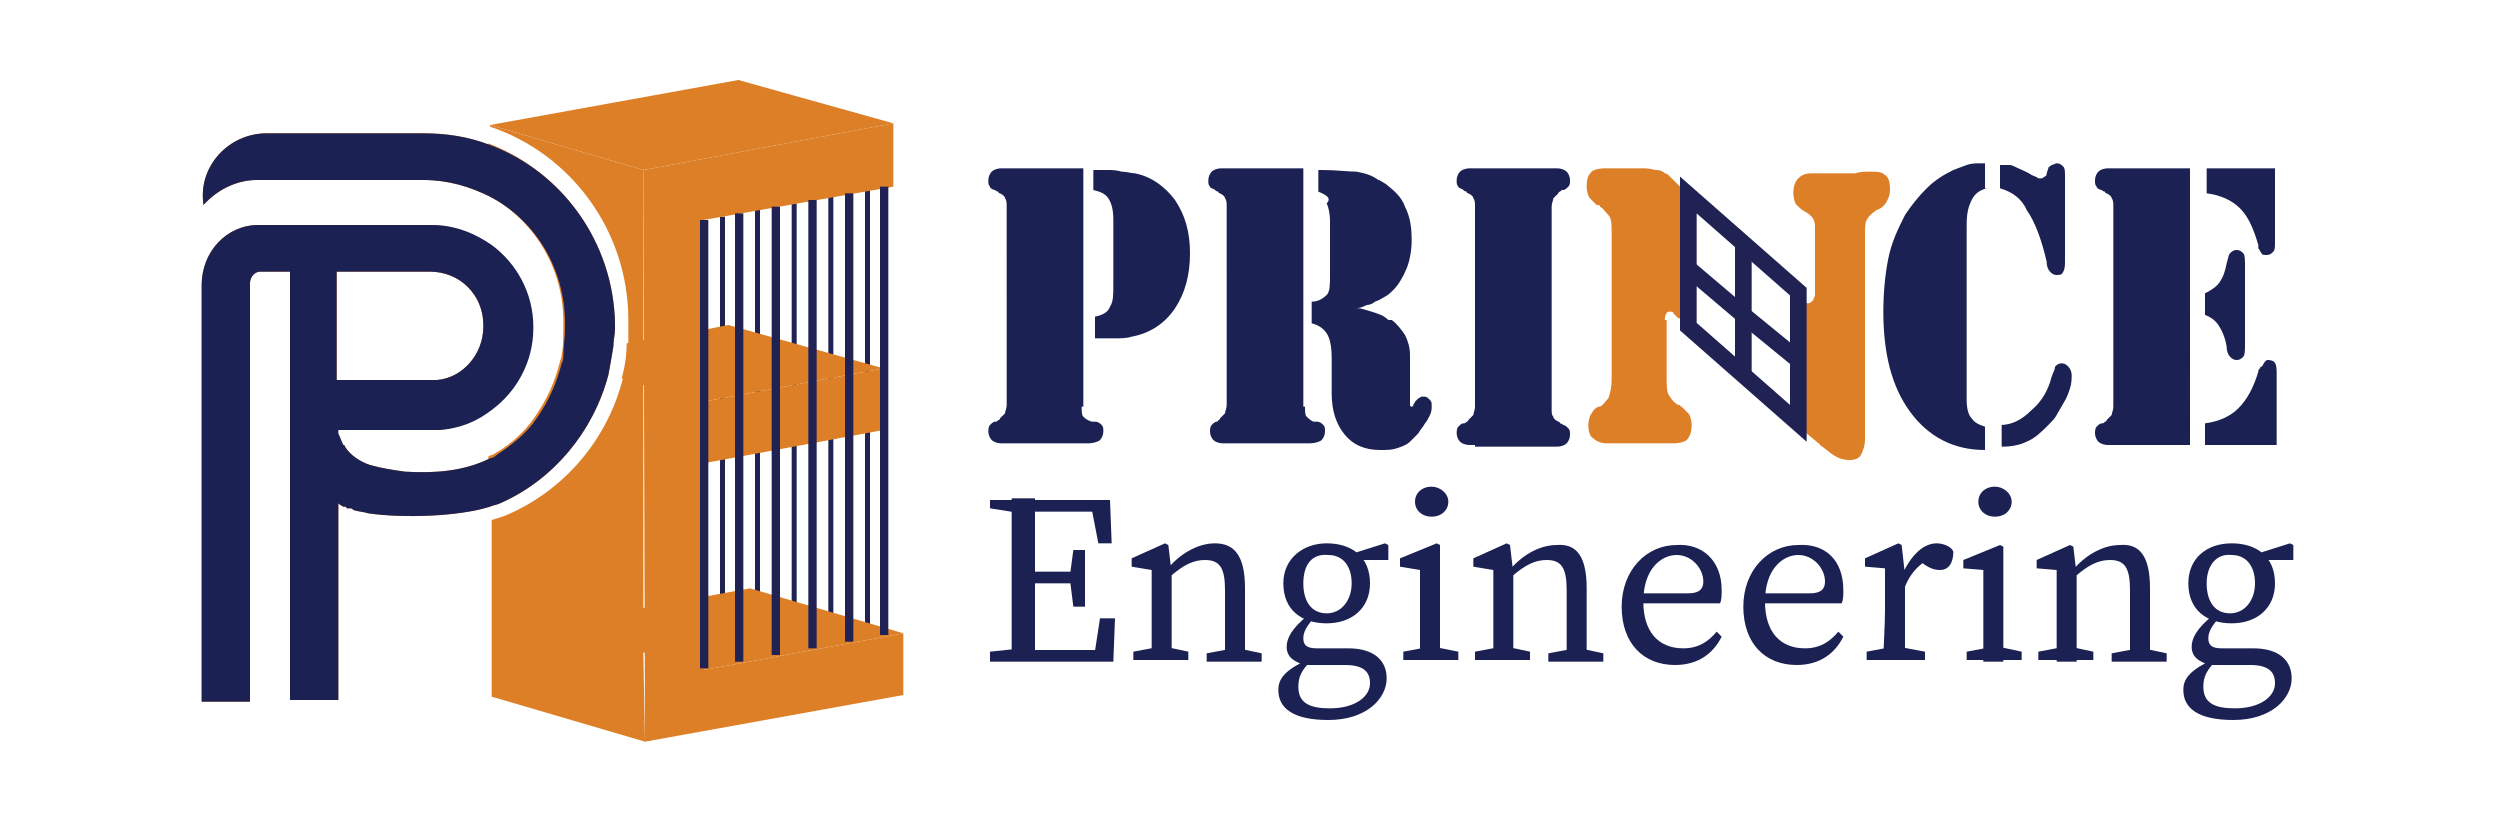
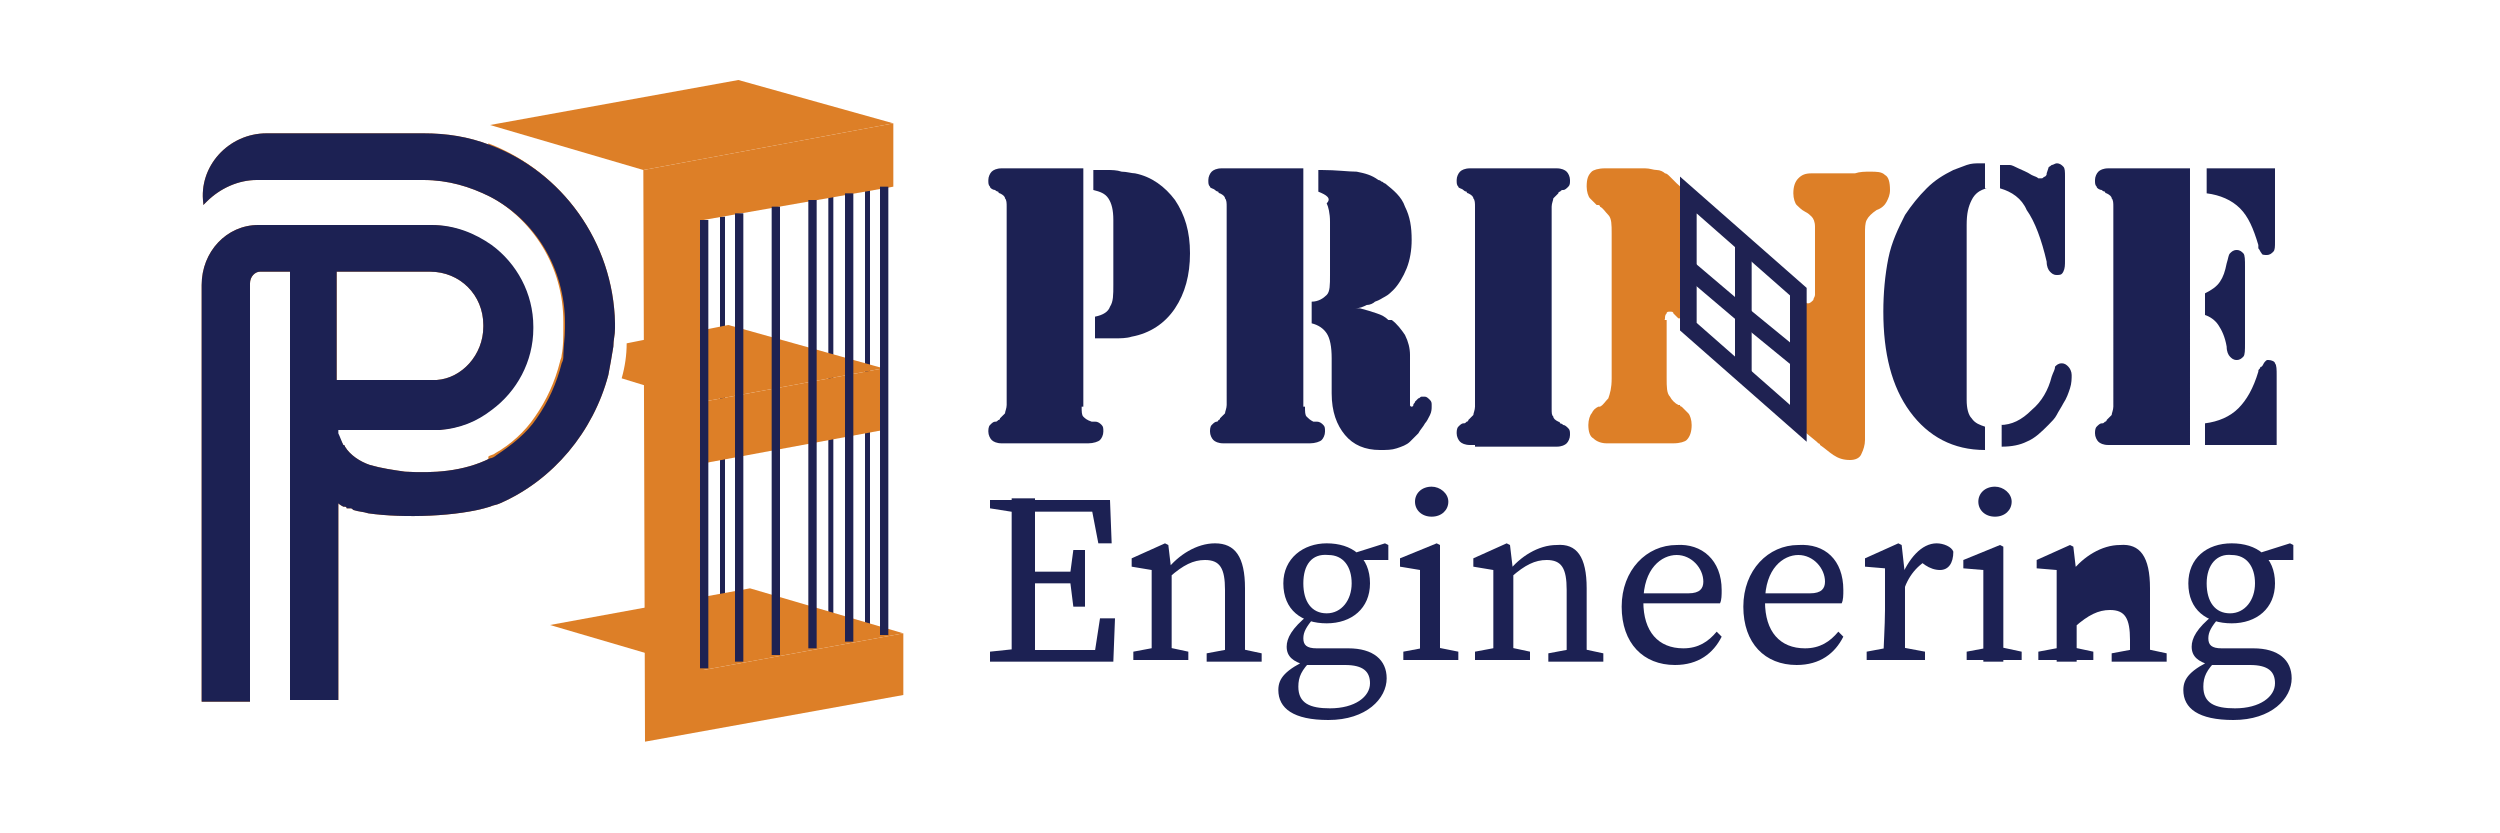
<svg xmlns="http://www.w3.org/2000/svg" version="1.1" id="Layer_1" width="150px" height="50px" x="0px" y="0px" viewBox="0 0 150 50" style="enable-background:new 0 0 150 50;" xml:space="preserve">
  <style type="text/css">
	.st0{fill:#DE7F26;}
	.st1{fill:#1F2252;}
	.st2{enable-background:new    ;}
	.st3{fill:#DD7F27;}
	.st4{fill:#1C2153;}
	.st5{fill:none;stroke:#1F2252;}
	.st6{fill:none;stroke:#1F2252;stroke-miterlimit:10;}
</style>
  <g>
    <g>
      <path class="st0" d="M29.4,8.7c-1.3-0.5-2.6-0.7-4-0.7H16c-2.3,0-4.1,2-3.8,4.2c0,0,0,0.1,0,0.1c0,0,0.1-0.1,0.2-0.2    c0.8-0.8,1.9-1.3,3-1.3h10c1.5,0,2.8,0.4,4,1c2.7,1.4,4.5,4.3,4.5,7.6v0.3c0,0.6-0.1,1.1-0.1,1.7c0,0.1,0,0.2-0.1,0.4    c-0.3,1.2-0.8,2.3-1.5,3.3c-0.6,0.9-1.5,1.6-2.4,2.2c-0.1,0.1-0.3,0.2-0.4,0.2c-1.6,0.8-3.4,0.9-5.1,0.8c-0.7-0.1-1.4-0.2-2.1-0.4    c-0.6-0.2-1.2-0.6-1.5-1.1c0,0,0-0.1-0.1-0.1c0,0,0,0,0,0c-0.1-0.2-0.2-0.4-0.3-0.5c0-0.1-0.1-0.1-0.1-0.2c0-0.1,0-0.2,0-0.2h2    c2.4,0,4,0,4.1,0c1.2-0.1,2.2-0.5,3.1-1.2c1.5-1.1,2.5-2.9,2.5-4.9v-0.1c0-2-1-3.8-2.5-4.9c-1-0.7-2.2-1.2-3.6-1.2H15.5    c-1.9,0-3.4,1.6-3.4,3.6v25H15V17c0-0.4,0.3-0.7,0.6-0.7h1.8l0,0.3l0,1.7l0,3.7v20h2.9V30.2c0,0,0.1,0.1,0.3,0.2c0,0,0.1,0,0.1,0    c0,0,0.1,0,0.1,0.1c0,0,0.1,0,0.1,0c0,0,0.1,0,0.1,0c0.1,0,0.1,0,0.2,0.1c0.3,0.1,0.6,0.1,0.9,0.2c2.1,0.3,5.4,0.2,7.3-0.4    c0.2-0.1,0.4-0.1,0.6-0.2c3.2-1.4,5.6-4.3,6.5-7.7c0.1-0.5,0.2-1.1,0.3-1.7c0-0.4,0.1-0.7,0.1-1.1v-0.3    C36.8,14.5,33.7,10.3,29.4,8.7z M20.2,16.3h5.6c1.8,0,3.2,1.4,3.2,3.2v0.1c0,1.7-1.3,3.1-2.8,3.2c-0.1,0-2.2,0-4,0    c-0.8,0-1.5,0-2,0h0v-0.9l0-3.7L20.2,16.3z" />
    </g>
    <g>
      <g>
        <rect x="43.2" y="13" class="st1" width="0.3" height="26.9" />
      </g>
      <g>
-         <rect x="45.3" y="12.6" class="st1" width="0.3" height="26.8" />
-       </g>
+         </g>
      <g>
-         <rect x="47.5" y="12.2" class="st1" width="0.3" height="26.8" />
-       </g>
+         </g>
      <g>
        <rect x="49.7" y="11.8" class="st1" width="0.3" height="26.7" />
      </g>
      <g>
        <rect x="51.9" y="11.4" class="st1" width="0.3" height="26.7" />
      </g>
    </g>
    <g>
      <g class="st2">
        <g>
          <g>
            <polygon class="st3" points="42.2,40.2 33,37.5 45,35.3 54.2,38      " />
          </g>
        </g>
        <g>
          <g>
            <path class="st3" d="M36.7,20.7c-0.1,0.6-0.1,1.1-0.3,1.7l-2.7-0.8c0-0.1,0.1-0.2,0.1-0.4L36.7,20.7z" />
          </g>
          <g>
            <path class="st3" d="M53,22.1l-10.8,2l-3.6-1l-1.3-0.4c0.2-0.7,0.3-1.4,0.3-2.1l1-0.2l3.6-0.6l1.5-0.3L53,22.1z" />
          </g>
        </g>
        <g>
          <g>
            <line class="st3" x1="29.4" y1="24.5" x2="29.4" y2="14.6" />
          </g>
          <g>
            <path class="st3" d="M36.8,19.4v0.3c0,0.4,0,0.8-0.1,1.1c-0.1,0.6-0.1,1.1-0.3,1.7c-0.9,3.5-3.3,6.3-6.5,7.7       c-0.2,0.1-0.4,0.1-0.6,0.2l0-3c0.1-0.1,0.3-0.1,0.4-0.2c0.9-0.5,1.8-1.3,2.4-2.2c0.7-1,1.2-2.1,1.5-3.3c0-0.1,0.1-0.2,0.1-0.4       c0.1-0.5,0.1-1.1,0.1-1.7v-0.3c0-3.3-1.8-6.1-4.5-7.6l0-3.1C33.7,10.3,36.8,14.5,36.8,19.4z" />
          </g>
          <g>
-             <path class="st3" d="M38.7,44.5l-9.2-2.7l0-10.6c0.3-0.1,0.7-0.2,0.9-0.3c3.5-1.5,6.1-4.6,7-8.3c0.2-0.7,0.3-1.4,0.3-2.1       c0-0.3,0-0.6,0-1v-0.3c0-5.4-3.5-10-8.3-11.6V7.5l9.2,2.7l0,10.2l0,2.7l0,13.4l0,2.7L38.7,44.5z" />
-           </g>
+             </g>
        </g>
        <g>
          <g>
            <polygon class="st3" points="38.6,10.2 29.4,7.5 44.3,4.8 53.6,7.4      " />
          </g>
        </g>
        <g>
          <g>
            <polygon class="st3" points="53.6,7.4 53.6,11.2 42.2,13.2 42.2,24.1 53,22.1 53,25.8 42.2,27.8 42.2,40.2 54.2,38 54.2,41.7        38.7,44.5 38.6,10.2      " />
          </g>
        </g>
      </g>
    </g>
    <g>
      <path class="st4" d="M29.4,8.7c-1.3-0.5-2.6-0.7-4-0.7H16c-2.3,0-4.1,2-3.8,4.2c0,0,0,0.1,0,0.1c0,0,0.1-0.1,0.2-0.2    c0.8-0.8,1.9-1.3,3-1.3h10c1.5,0,2.8,0.4,4,1c2.7,1.4,4.5,4.3,4.5,7.6v0.3c0,0.6-0.1,1.1-0.1,1.7c0,0.1,0,0.2-0.1,0.4    c-0.3,1.2-0.8,2.3-1.5,3.3c-0.6,0.9-1.5,1.6-2.4,2.2c-0.1,0.1-0.3,0.2-0.4,0.2c-1.6,0.8-3.4,0.9-5.1,0.8c-0.7-0.1-1.4-0.2-2.1-0.4    c-0.6-0.2-1.2-0.6-1.5-1.1c0,0,0-0.1-0.1-0.1c0,0,0,0,0,0c-0.1-0.2-0.2-0.5-0.3-0.7c0-0.1,0-0.2,0-0.2h2c2.4,0,4,0,4.1,0    c1.2-0.1,2.2-0.5,3.1-1.2c1.5-1.1,2.5-2.9,2.5-4.9v-0.1c0-2-1-3.8-2.5-4.9c-1-0.7-2.2-1.2-3.6-1.2H15.5c-1.9,0-3.4,1.6-3.4,3.6v25    H15V17c0-0.4,0.3-0.7,0.6-0.7h1.8v0.3l0,1.7l0,3.7v20h2.9V30.2c0,0,0.1,0.1,0.3,0.2c0,0,0.1,0,0.1,0c0,0,0.1,0,0.1,0.1    c0,0,0.1,0,0.1,0c0,0,0.1,0,0.1,0c0.1,0,0.1,0,0.2,0.1c0.3,0.1,0.6,0.1,0.9,0.2c2.1,0.3,5.4,0.2,7.3-0.4c0.2-0.1,0.4-0.1,0.6-0.2    c3.2-1.4,5.6-4.3,6.5-7.7c0.1-0.5,0.2-1.1,0.3-1.7c0-0.4,0.1-0.7,0.1-1.1v-0.3C36.8,14.5,33.7,10.3,29.4,8.7z M20.2,16.3h5.6    c1.8,0,3.2,1.4,3.2,3.2v0.1c0,1.7-1.3,3.1-2.8,3.2c-0.1,0-2.2,0-4,0c-0.8,0-1.5,0-2,0h0v-0.9l0-3.7L20.2,16.3z" />
    </g>
    <g>
      <g>
        <rect x="42" y="13.2" class="st1" width="0.5" height="26.9" />
      </g>
      <g>
        <rect x="44.1" y="12.8" class="st1" width="0.5" height="26.9" />
      </g>
      <g>
        <rect x="46.3" y="12.4" class="st1" width="0.5" height="26.9" />
      </g>
      <g>
        <rect x="48.5" y="12" class="st1" width="0.5" height="26.9" />
      </g>
      <g>
        <rect x="50.7" y="11.6" class="st1" width="0.5" height="26.9" />
      </g>
      <g>
        <rect x="52.8" y="11.2" class="st1" width="0.5" height="26.9" />
      </g>
    </g>
  </g>
  <g>
    <path class="st4" d="M64.9,24.4c0,0.3,0,0.5,0.1,0.6c0.1,0.1,0.2,0.2,0.5,0.3c0,0,0.1,0,0.1,0c0,0,0.1,0,0.1,0   c0.2,0,0.3,0.1,0.4,0.2c0.1,0.1,0.1,0.2,0.1,0.4c0,0.2-0.1,0.4-0.2,0.5c-0.1,0.1-0.4,0.2-0.7,0.2h-0.3h-4.6h-0.3   c-0.3,0-0.5-0.1-0.6-0.2c-0.1-0.1-0.2-0.3-0.2-0.5c0-0.1,0-0.3,0.1-0.4c0.1-0.1,0.2-0.2,0.3-0.2c0.1,0,0.1,0,0.2-0.1   c0,0,0.1,0,0.1-0.1c0.1-0.1,0.2-0.2,0.3-0.3c0-0.1,0.1-0.3,0.1-0.5V12.4c0-0.2,0-0.4-0.1-0.5c0-0.1-0.1-0.2-0.3-0.3   c0,0-0.1,0-0.1-0.1c0,0-0.1,0-0.2-0.1c-0.1,0-0.3-0.1-0.3-0.2c-0.1-0.1-0.1-0.2-0.1-0.4c0-0.2,0.1-0.4,0.2-0.5   c0.1-0.1,0.3-0.2,0.6-0.2l0.3,0h4.6V24.4z M65.8,10.2h0.2c0.1,0,0.1,0,0.2,0s0.1,0,0.2,0c0.3,0,0.6,0,0.9,0.1   c0.3,0,0.6,0.1,0.8,0.1c1,0.2,1.8,0.8,2.4,1.6c0.6,0.9,0.9,1.9,0.9,3.2c0,1.3-0.3,2.4-0.9,3.3S69,20,67.9,20.2   c-0.3,0.1-0.7,0.1-1,0.1c-0.4,0-0.8,0-1.2,0v-1.3c0.5-0.1,0.8-0.3,0.9-0.6c0.2-0.3,0.2-0.7,0.2-1.3v-3.9c0-0.6-0.1-1-0.3-1.3   c-0.2-0.3-0.5-0.4-0.9-0.5V10.2z" />
    <path class="st4" d="M78.3,24.4c0,0.3,0,0.5,0.1,0.6c0.1,0.1,0.2,0.2,0.4,0.3c0,0,0.1,0,0.1,0c0,0,0.1,0,0.1,0   c0.2,0,0.3,0.1,0.4,0.2c0.1,0.1,0.1,0.2,0.1,0.4c0,0.2-0.1,0.4-0.2,0.5c-0.1,0.1-0.4,0.2-0.7,0.2h-0.3h-4.6h-0.3   c-0.3,0-0.5-0.1-0.6-0.2c-0.1-0.1-0.2-0.3-0.2-0.5c0-0.1,0-0.3,0.1-0.4c0.1-0.1,0.2-0.2,0.3-0.2c0,0,0.1,0,0.1-0.1   c0,0,0.1,0,0.1-0.1c0.1-0.1,0.2-0.2,0.3-0.3c0-0.1,0.1-0.3,0.1-0.5V12.4c0-0.2,0-0.4-0.1-0.5c0-0.1-0.1-0.2-0.3-0.3   c0,0-0.1,0-0.1-0.1c0,0-0.1,0-0.2-0.1c-0.1-0.1-0.3-0.1-0.3-0.2c-0.1-0.1-0.1-0.2-0.1-0.4c0-0.2,0.1-0.4,0.2-0.5   c0.1-0.1,0.3-0.2,0.6-0.2l0.3,0h4.6V24.4z M79.1,11.5v-1.3h0.2c0.9,0,1.6,0.1,2.1,0.1c0.5,0.1,0.9,0.2,1.3,0.5c0,0,0.1,0,0.2,0.1   c0.1,0,0.1,0.1,0.2,0.1c0.5,0.4,1,0.8,1.2,1.4c0.3,0.6,0.4,1.2,0.4,2c0,0.6-0.1,1.2-0.3,1.7c-0.2,0.5-0.5,1-0.8,1.3   c-0.1,0.1-0.3,0.3-0.5,0.4s-0.3,0.2-0.6,0.3c-0.1,0.1-0.3,0.2-0.5,0.2c-0.2,0.1-0.4,0.2-0.7,0.2c0.1,0,0.1,0,0.2,0   c0.1,0,0.1,0,0.1,0c0.4,0.1,0.7,0.2,1,0.3c0.3,0.1,0.5,0.2,0.7,0.4c0,0,0,0,0.1,0c0,0,0.1,0,0.1,0c0.3,0.2,0.6,0.6,0.8,0.9   c0.2,0.4,0.3,0.8,0.3,1.2V24c0,0.1,0,0.2,0,0.3c0,0.1,0.1,0.1,0.1,0.1c0,0,0,0,0,0s0,0,0,0c0,0,0.1,0,0.1-0.1s0.1-0.1,0.1-0.2   c0,0,0.1-0.1,0.1-0.1c0,0,0.1-0.1,0.1-0.1c0.1,0,0.1-0.1,0.2-0.1c0.1,0,0.1,0,0.2,0c0,0,0,0,0,0c0,0,0,0,0,0c0.1,0,0.2,0.1,0.3,0.2   c0.1,0.1,0.1,0.2,0.1,0.3c0,0,0,0.1,0,0.1c0,0,0,0,0,0c0,0.1,0,0.3-0.1,0.5c-0.1,0.2-0.2,0.4-0.3,0.5c-0.1,0.2-0.3,0.4-0.4,0.6   c-0.2,0.2-0.3,0.3-0.5,0.5c-0.2,0.2-0.5,0.3-0.8,0.4c-0.3,0.1-0.6,0.1-1,0.1c-0.9,0-1.6-0.3-2.1-0.9s-0.8-1.4-0.8-2.5v-2.1   c0-0.7-0.1-1.2-0.3-1.5c-0.2-0.3-0.5-0.5-0.9-0.6v-1.3c0.4,0,0.7-0.2,0.9-0.4c0.2-0.2,0.2-0.6,0.2-1.2v-3.2c0-0.5-0.1-0.9-0.2-1.1   C79.9,11.9,79.6,11.7,79.1,11.5L79.1,11.5z" />
    <path class="st4" d="M88.5,26.7h-0.3c-0.3,0-0.5-0.1-0.6-0.2c-0.1-0.1-0.2-0.3-0.2-0.5c0-0.1,0-0.3,0.1-0.4   c0.1-0.1,0.2-0.2,0.3-0.2c0.1,0,0.1,0,0.2-0.1c0,0,0.1,0,0.1-0.1c0.1-0.1,0.2-0.2,0.3-0.3c0-0.1,0.1-0.3,0.1-0.5V12.4   c0-0.2,0-0.4-0.1-0.5c0-0.1-0.1-0.2-0.3-0.3c0,0-0.1,0-0.1-0.1c0,0-0.1,0-0.2-0.1c-0.1-0.1-0.3-0.1-0.3-0.2   c-0.1-0.1-0.1-0.2-0.1-0.4c0-0.2,0.1-0.4,0.2-0.5c0.1-0.1,0.3-0.2,0.6-0.2l0.3,0h4.6h0.3c0.3,0,0.5,0.1,0.6,0.2   c0.1,0.1,0.2,0.3,0.2,0.5c0,0.2,0,0.3-0.1,0.4s-0.2,0.2-0.3,0.2c-0.1,0-0.1,0-0.2,0.1c0,0-0.1,0-0.1,0.1c-0.1,0.1-0.2,0.2-0.3,0.3   c0,0.1-0.1,0.3-0.1,0.5v12.1c0,0.3,0,0.4,0.1,0.5c0,0.1,0.1,0.2,0.3,0.3c0,0,0.1,0,0.1,0.1c0,0,0.1,0,0.2,0.1   c0.1,0,0.2,0.1,0.3,0.2c0.1,0.1,0.1,0.2,0.1,0.4c0,0.2-0.1,0.4-0.2,0.5c-0.1,0.1-0.3,0.2-0.6,0.2h-0.3H88.5z" />
    <path class="st4" d="M119.2,11.3c-0.4,0.1-0.7,0.3-0.9,0.7c-0.2,0.4-0.3,0.8-0.3,1.5v10V24c0,0.5,0.1,0.9,0.3,1.1   c0.2,0.3,0.5,0.4,0.8,0.5V27c-1.9,0-3.4-0.8-4.5-2.3c-1.1-1.5-1.6-3.5-1.6-6c0-1.1,0.1-2.2,0.3-3.2s0.6-1.8,1-2.6   c0.4-0.6,0.8-1.1,1.3-1.6c0.5-0.5,1-0.8,1.6-1.1c0.3-0.1,0.5-0.2,0.8-0.3s0.5-0.1,0.8-0.1l0.3,0V11.3z M120,11.3V9.9   c0,0,0.1,0,0.1,0c0,0,0.1,0,0.1,0c0.1,0,0.1,0,0.2,0s0.1,0,0.2,0c0.1,0,0.3,0.1,0.5,0.2c0.2,0.1,0.5,0.2,0.8,0.4   c0.2,0.1,0.3,0.1,0.4,0.2c0.1,0,0.2,0,0.2,0c0,0,0,0,0,0s0,0,0,0c0.1,0,0.1-0.1,0.2-0.1c0.1-0.1,0.1-0.1,0.1-0.2l0.1-0.3   c0-0.1,0.1-0.1,0.2-0.2c0.1,0,0.2-0.1,0.3-0.1c0.2,0,0.3,0.1,0.4,0.2c0.1,0.1,0.1,0.3,0.1,0.6v5c0,0.3,0,0.5-0.1,0.7   c-0.1,0.2-0.2,0.2-0.4,0.2c-0.2,0-0.3-0.1-0.4-0.2c-0.1-0.1-0.2-0.3-0.2-0.6c-0.3-1.3-0.7-2.4-1.2-3.1   C121.3,11.9,120.7,11.5,120,11.3L120,11.3z M120,25.5c0.7,0,1.3-0.3,1.9-0.9c0.6-0.5,1-1.2,1.2-2c0.1-0.3,0.2-0.4,0.2-0.6   c0.1-0.1,0.2-0.2,0.4-0.2s0.3,0.1,0.4,0.2c0.1,0.1,0.2,0.3,0.2,0.5c0,0.2,0,0.5-0.1,0.8c-0.1,0.3-0.2,0.6-0.4,0.9   c-0.1,0.2-0.3,0.5-0.4,0.7s-0.3,0.4-0.5,0.6c-0.4,0.4-0.8,0.8-1.3,1c-0.4,0.2-0.9,0.3-1.5,0.3V25.5z" />
    <path class="st4" d="M131.4,26.7h-4.6h-0.3c-0.3,0-0.5-0.1-0.6-0.2c-0.1-0.1-0.2-0.3-0.2-0.5c0-0.1,0-0.3,0.1-0.4   c0.1-0.1,0.2-0.2,0.3-0.2c0.1,0,0.1,0,0.2-0.1c0,0,0.1,0,0.1-0.1c0.1-0.1,0.2-0.2,0.3-0.3c0-0.1,0.1-0.3,0.1-0.5V12.4   c0-0.2,0-0.4-0.1-0.5c0-0.1-0.1-0.2-0.3-0.3c0,0-0.1,0-0.1-0.1c0,0-0.1,0-0.2-0.1c-0.1,0-0.3-0.1-0.3-0.2c-0.1-0.1-0.1-0.2-0.1-0.4   c0-0.2,0.1-0.4,0.2-0.5c0.1-0.1,0.3-0.2,0.6-0.2l0.3,0h4.6V26.7z M136.5,10.2v4.3c0,0.3,0,0.5-0.1,0.6c-0.1,0.1-0.2,0.2-0.4,0.2   c-0.1,0-0.3,0-0.3-0.1c-0.1-0.1-0.1-0.2-0.2-0.3c0,0,0,0,0-0.1c0,0,0,0,0-0.1c-0.3-1-0.6-1.7-1.1-2.2c-0.5-0.5-1.2-0.8-2-0.9v-1.5   H136.5z M132.3,17.6c0.4-0.2,0.7-0.4,0.9-0.7c0.2-0.3,0.3-0.6,0.4-1.1c0.1-0.3,0.1-0.5,0.2-0.6c0.1-0.1,0.2-0.2,0.4-0.2   c0.2,0,0.3,0.1,0.4,0.2c0.1,0.1,0.1,0.4,0.1,0.8v4.6c0,0.4,0,0.7-0.1,0.8s-0.2,0.2-0.4,0.2c-0.2,0-0.3-0.1-0.4-0.2   c-0.1-0.1-0.2-0.3-0.2-0.6c-0.1-0.6-0.3-1-0.5-1.3c-0.2-0.3-0.5-0.5-0.8-0.6V17.6z M132.3,25.4c0.8-0.1,1.5-0.4,2-0.9   c0.5-0.5,0.9-1.2,1.2-2.2c0-0.1,0-0.1,0.1-0.2c0,0,0-0.1,0.1-0.1c0.1-0.1,0.1-0.2,0.2-0.3c0.1-0.1,0.1-0.1,0.2-0.1   c0.2,0,0.4,0.1,0.4,0.2c0.1,0.1,0.1,0.4,0.1,0.7v4.2h-4.3V25.4z" />
  </g>
  <g>
    <path class="st4" d="M59.4,30.5V30h2v0.8h-0.1L59.4,30.5z M61.4,38.9v0.8h-2v-0.6l1.9-0.2H61.4z M60.7,34.4c0-1.5,0-3,0-4.5h1.4   c0,1.5,0,3,0,4.5V35c0,1.7,0,3.2,0,4.7h-1.4c0-1.5,0-3,0-4.5V34.4z M65.4,30l0.7,0.7h-4.7V30h5.2l0.1,2.6h-0.8L65.4,30z M64.6,35   h-3.3v-0.7h3.3V35z M66.9,37.1l-0.1,2.6h-5.4v-0.7h4.9l-0.7,0.7l0.4-2.6H66.9z M64.2,34.5l0.2-1.5h0.7v3.4h-0.7l-0.2-1.6V34.5z" />
    <path class="st4" d="M69.1,39.7c0-0.7,0-2.1,0-3v-0.7c0-0.8,0-1.2,0-1.8L67.9,34v-0.5l2-0.9l0.2,0.1l0.2,1.7v2.2c0,0.9,0,2.4,0,3   H69.1z M71.3,39.1v0.5H68v-0.5l1.6-0.3h0.3L71.3,39.1z M74.7,35.3v1.3c0,0.9,0,2.4,0,3h-1.2c0-0.7,0-2.1,0-3v-1.2   c0-1.3-0.3-1.8-1.2-1.8c-0.7,0-1.3,0.3-2.1,1h-0.3V34h0.7L70,34.2c0.7-0.9,1.8-1.6,2.9-1.6C74.1,32.6,74.7,33.4,74.7,35.3z    M74.3,38.9l1.4,0.3v0.5h-3.3v-0.5l1.6-0.3H74.3z" />
    <path class="st4" d="M82.2,41c0-0.7-0.4-1.1-1.5-1.1H79c-0.2,0-0.5,0-0.7,0v0c-0.7-0.2-1.1-0.5-1.1-1.1c0-0.5,0.3-1.1,1.3-1.9   l0.3,0.2c-0.4,0.5-0.6,0.8-0.6,1.2c0,0.4,0.2,0.6,0.8,0.6h1.9c1.5,0,2.3,0.7,2.3,1.8c0,1.2-1.2,2.5-3.5,2.5c-2.1,0-3-0.7-3-1.8   c0-0.7,0.4-1.2,1.9-1.9l0.1,0.1c-0.6,0.6-0.8,1-0.8,1.6c0,1,0.7,1.3,1.9,1.3C81.3,42.5,82.2,41.8,82.2,41z M79.6,32.6   c1.5,0,2.6,0.8,2.6,2.4c0,1.5-1.1,2.4-2.6,2.4c-1.5,0-2.6-0.8-2.6-2.4C77,33.5,78.2,32.6,79.6,32.6z M78.2,35   c0,1.1,0.5,1.8,1.4,1.8c0.9,0,1.5-0.8,1.5-1.8c0-1-0.5-1.7-1.4-1.7C78.7,33.2,78.2,33.9,78.2,35z M83.1,32.6l0.2,0.1v0.9h-2.1v-0.4   L83.1,32.6z" />
    <path class="st4" d="M85.2,39.7c0-0.7,0-2.1,0-3v-0.7c0-0.8,0-1.2,0-1.8L84,34v-0.5l2.2-0.9l0.2,0.1l0,2v1.9c0,0.9,0,2.4,0,3H85.2z    M87.5,39.1v0.5h-3.3v-0.5l1.6-0.3H86L87.5,39.1z M84.9,30.1c0-0.5,0.4-0.9,1-0.9c0.5,0,1,0.4,1,0.9c0,0.5-0.4,0.9-1,0.9   C85.3,31,84.9,30.6,84.9,30.1z" />
    <path class="st4" d="M89.6,39.7c0-0.7,0-2.1,0-3v-0.7c0-0.8,0-1.2,0-1.8L88.4,34v-0.5l2-0.9l0.2,0.1l0.2,1.7v2.2c0,0.9,0,2.4,0,3   H89.6z M91.8,39.1v0.5h-3.3v-0.5l1.6-0.3h0.3L91.8,39.1z M95.2,35.3v1.3c0,0.9,0,2.4,0,3H94c0-0.7,0-2.1,0-3v-1.2   c0-1.3-0.3-1.8-1.2-1.8c-0.7,0-1.3,0.3-2.1,1h-0.3V34h0.7l-0.6,0.3c0.7-0.9,1.8-1.6,2.9-1.6C94.6,32.6,95.2,33.4,95.2,35.3z    M94.8,38.9l1.4,0.3v0.5h-3.3v-0.5l1.6-0.3H94.8z" />
    <path class="st4" d="M103.3,35.4c0,0.3,0,0.6-0.1,0.8h-5.3v-0.6h3.4c0.7,0,0.9-0.3,0.9-0.7c0-0.8-0.7-1.6-1.6-1.6   c-0.9,0-2,0.8-2,2.8c0,1.8,0.9,2.8,2.4,2.8c0.9,0,1.5-0.4,2-1l0.3,0.3c-0.5,1-1.4,1.7-2.8,1.7c-1.9,0-3.2-1.3-3.2-3.5   c0-2.2,1.5-3.7,3.3-3.7C102.1,32.6,103.3,33.6,103.3,35.4z" />
    <path class="st4" d="M110.6,35.4c0,0.3,0,0.6-0.1,0.8h-5.3v-0.6h3.4c0.7,0,0.9-0.3,0.9-0.7c0-0.8-0.7-1.6-1.6-1.6   c-0.9,0-2,0.8-2,2.8c0,1.8,0.9,2.8,2.4,2.8c0.9,0,1.5-0.4,2-1l0.3,0.3c-0.5,1-1.4,1.7-2.8,1.7c-1.9,0-3.2-1.3-3.2-3.5   c0-2.2,1.5-3.7,3.3-3.7C109.5,32.6,110.6,33.6,110.6,35.4z" />
    <path class="st4" d="M113.1,36.6v-0.7c0-0.8,0-1.2,0-1.8l-1.2-0.1v-0.5l2-0.9l0.2,0.1l0.2,1.8v2.1c0,0.9,0,2.4,0,3H113   C113,39,113.1,37.5,113.1,36.6z M112,39.1l1.6-0.3h0.3l1.6,0.3v0.5H112V39.1z M113.6,34.7h0.8l-0.4,0.1c0.5-1.3,1.3-2.2,2.2-2.2   c0.4,0,0.9,0.2,1,0.5c0,0.7-0.3,1.1-0.8,1.1c-0.3,0-0.6-0.1-0.9-0.3l-0.4-0.3l0.7-0.1c-0.9,0.5-1.4,1.2-1.7,2.3h-0.5V34.7z" />
    <path class="st4" d="M119,39.7c0-0.7,0-2.1,0-3v-0.7c0-0.8,0-1.2,0-1.8l-1.2-0.1v-0.5l2.2-0.9l0.2,0.1l0,2v1.9c0,0.9,0,2.4,0,3H119   z M121.3,39.1v0.5h-3.3v-0.5l1.6-0.3h0.3L121.3,39.1z M118.7,30.1c0-0.5,0.4-0.9,1-0.9c0.5,0,1,0.4,1,0.9c0,0.5-0.4,0.9-1,0.9   C119.1,31,118.7,30.6,118.7,30.1z" />
-     <path class="st4" d="M123.4,39.7c0-0.7,0-2.1,0-3v-0.7c0-0.8,0-1.2,0-1.8l-1.2-0.1v-0.5l2-0.9l0.2,0.1l0.2,1.7v2.2c0,0.9,0,2.4,0,3   H123.4z M125.6,39.1v0.5h-3.3v-0.5l1.6-0.3h0.3L125.6,39.1z M129,35.3v1.3c0,0.9,0,2.4,0,3h-1.2c0-0.7,0-2.1,0-3v-1.2   c0-1.3-0.3-1.8-1.2-1.8c-0.7,0-1.3,0.3-2.1,1h-0.3V34h0.7l-0.6,0.3c0.7-0.9,1.8-1.6,2.9-1.6C128.4,32.6,129,33.4,129,35.3z    M128.6,38.9l1.4,0.3v0.5h-3.3v-0.5l1.6-0.3H128.6z" />
+     <path class="st4" d="M123.4,39.7c0-0.7,0-2.1,0-3v-0.7c0-0.8,0-1.2,0-1.8l-1.2-0.1v-0.5l2-0.9l0.2,0.1l0.2,1.7v2.2c0,0.9,0,2.4,0,3   H123.4z M125.6,39.1v0.5h-3.3v-0.5l1.6-0.3h0.3L125.6,39.1z M129,35.3v1.3c0,0.9,0,2.4,0,3h-1.2v-1.2   c0-1.3-0.3-1.8-1.2-1.8c-0.7,0-1.3,0.3-2.1,1h-0.3V34h0.7l-0.6,0.3c0.7-0.9,1.8-1.6,2.9-1.6C128.4,32.6,129,33.4,129,35.3z    M128.6,38.9l1.4,0.3v0.5h-3.3v-0.5l1.6-0.3H128.6z" />
    <path class="st4" d="M136.5,41c0-0.7-0.4-1.1-1.5-1.1h-1.7c-0.2,0-0.5,0-0.7,0v0c-0.7-0.2-1.1-0.5-1.1-1.1c0-0.5,0.3-1.1,1.3-1.9   l0.3,0.2c-0.4,0.5-0.6,0.8-0.6,1.2c0,0.4,0.2,0.6,0.8,0.6h1.9c1.5,0,2.3,0.7,2.3,1.8c0,1.2-1.2,2.5-3.5,2.5c-2.1,0-3-0.7-3-1.8   c0-0.7,0.4-1.2,1.9-1.9l0.1,0.1c-0.6,0.6-0.8,1-0.8,1.6c0,1,0.7,1.3,1.9,1.3C135.6,42.5,136.5,41.8,136.5,41z M133.9,32.6   c1.5,0,2.6,0.8,2.6,2.4c0,1.5-1.1,2.4-2.6,2.4c-1.5,0-2.6-0.8-2.6-2.4C131.3,33.5,132.4,32.6,133.9,32.6z M132.4,35   c0,1.1,0.5,1.8,1.4,1.8c0.9,0,1.5-0.8,1.5-1.8c0-1-0.5-1.7-1.4-1.7C133,33.2,132.4,33.9,132.4,35z M137.4,32.6l0.2,0.1v0.9h-2.1   v-0.4L137.4,32.6z" />
  </g>
  <g>
    <g>
      <path class="st3" d="M113.1,10.5c-0.2-0.2-0.5-0.2-0.9-0.2c-0.3,0-0.6,0-0.9,0.1c-0.3,0-0.6,0-0.9,0c-0.1,0-0.3,0-0.4,0    c-0.1,0-0.3,0-0.4,0c-0.2,0-0.3,0-0.5,0c-0.1,0-0.3,0-0.4,0c-0.4,0-0.6,0.1-0.8,0.3c-0.2,0.2-0.3,0.5-0.3,0.9    c0,0.3,0.1,0.6,0.2,0.7c0.1,0.1,0.3,0.3,0.5,0.4c0,0,0,0,0,0c0.2,0.1,0.3,0.2,0.4,0.3c0.1,0.1,0.2,0.3,0.2,0.6c0,0.1,0,0.2,0,0.3    c0,0.1,0,0.2,0,0.4c0,0.3,0,0.5,0,0.8c0,0.3,0,0.5,0,0.8v1.8c0,0.1-0.1,0.2-0.1,0.3c-0.1,0.1-0.2,0.2-0.3,0.2    c-0.1,0-0.1,0-0.2-0.1c-0.1,0-0.1-0.1-0.2-0.2c0,0-0.1-0.1-0.1-0.1c0,0-0.1-0.1-0.1-0.1v7.9l1.1,0.9c0,0,0,0,0.1,0.1    c0,0,0.1,0,0.1,0.1c0.3,0.2,0.5,0.4,0.8,0.6c0.3,0.2,0.6,0.3,1,0.3c0.3,0,0.6-0.1,0.7-0.4c0.1-0.2,0.2-0.5,0.2-0.8    c0-0.4,0-0.8,0-1.2v-8.3l0-2.7v-0.2c0-0.3,0-0.6,0.1-0.8c0.1-0.2,0.3-0.4,0.6-0.6c0.3-0.1,0.5-0.3,0.6-0.5    c0.1-0.2,0.2-0.4,0.2-0.7C113.4,10.9,113.3,10.6,113.1,10.5z M99.9,19.1c0-0.1,0-0.2,0.1-0.3c0-0.1,0.1-0.1,0.2-0.1    c0.1,0,0.2,0,0.2,0.1c0.1,0.1,0.1,0.1,0.2,0.2c0,0,0.1,0.1,0.1,0.1c0,0,0,0,0.1,0l0.5,0.5v-7.9l3.3,2.9l-4-3.6    c-0.1-0.1-0.3-0.3-0.4-0.4c-0.1-0.1-0.2-0.2-0.3-0.2c-0.1-0.1-0.3-0.2-0.5-0.2c-0.2,0-0.4-0.1-0.7-0.1c-0.2,0-0.4,0-0.6,0    c-0.2,0-0.4,0-0.6,0c-0.1,0-0.2,0-0.3,0c-0.1,0-0.2,0-0.3,0c-0.1,0-0.2,0-0.3,0c-0.1,0-0.2,0-0.3,0c-0.4,0-0.7,0.1-0.8,0.2    c-0.2,0.2-0.3,0.4-0.3,0.9c0,0.3,0.1,0.6,0.2,0.7c0.1,0.1,0.3,0.3,0.4,0.4c0,0,0,0,0.1,0c0,0,0.1,0,0.1,0.1    c0.2,0.1,0.3,0.3,0.5,0.5c0.2,0.2,0.2,0.6,0.2,1.1l0,2.7V20l0,2.7c0,0.6-0.1,0.9-0.2,1.2c-0.2,0.2-0.3,0.4-0.5,0.5c0,0,0,0,0,0    c0,0,0,0-0.1,0c-0.2,0.1-0.3,0.2-0.4,0.4c-0.1,0.1-0.2,0.4-0.2,0.7c0,0.4,0.1,0.7,0.3,0.8c0.2,0.2,0.5,0.3,0.8,0.3    c0.2,0,0.3,0,0.5,0c0.2,0,0.3,0,0.5,0h1.5c0.2,0,0.3,0,0.5,0c0.2,0,0.3,0,0.5,0c0.2,0,0.4,0,0.5,0c0.4,0,0.7-0.1,0.8-0.2    c0.2-0.2,0.3-0.5,0.3-0.9c0-0.3-0.1-0.6-0.2-0.7c-0.1-0.1-0.3-0.3-0.4-0.4c0,0-0.1,0-0.1-0.1c0,0,0,0-0.1,0    c-0.2-0.1-0.4-0.3-0.5-0.5c-0.2-0.2-0.2-0.6-0.2-1.1c0-0.2,0-0.4,0-0.6c0-0.2,0-0.4,0-0.6c0-0.4,0-0.8,0-1.1c0-0.4,0-0.7,0-1.1    v-0.1C99.8,19.2,99.9,19.2,99.9,19.1z" />
    </g>
  </g>
  <polyline class="st5" points="107.9,21.6 104.6,18.9 101.3,16.1 " />
  <polyline class="st5" points="104.6,14.5 104.6,14.6 104.6,18.9 104.6,22.5 " />
  <polygon class="st6" points="101.3,11.7 107.9,17.5 107.9,25.4 101.3,19.6 " />
</svg>